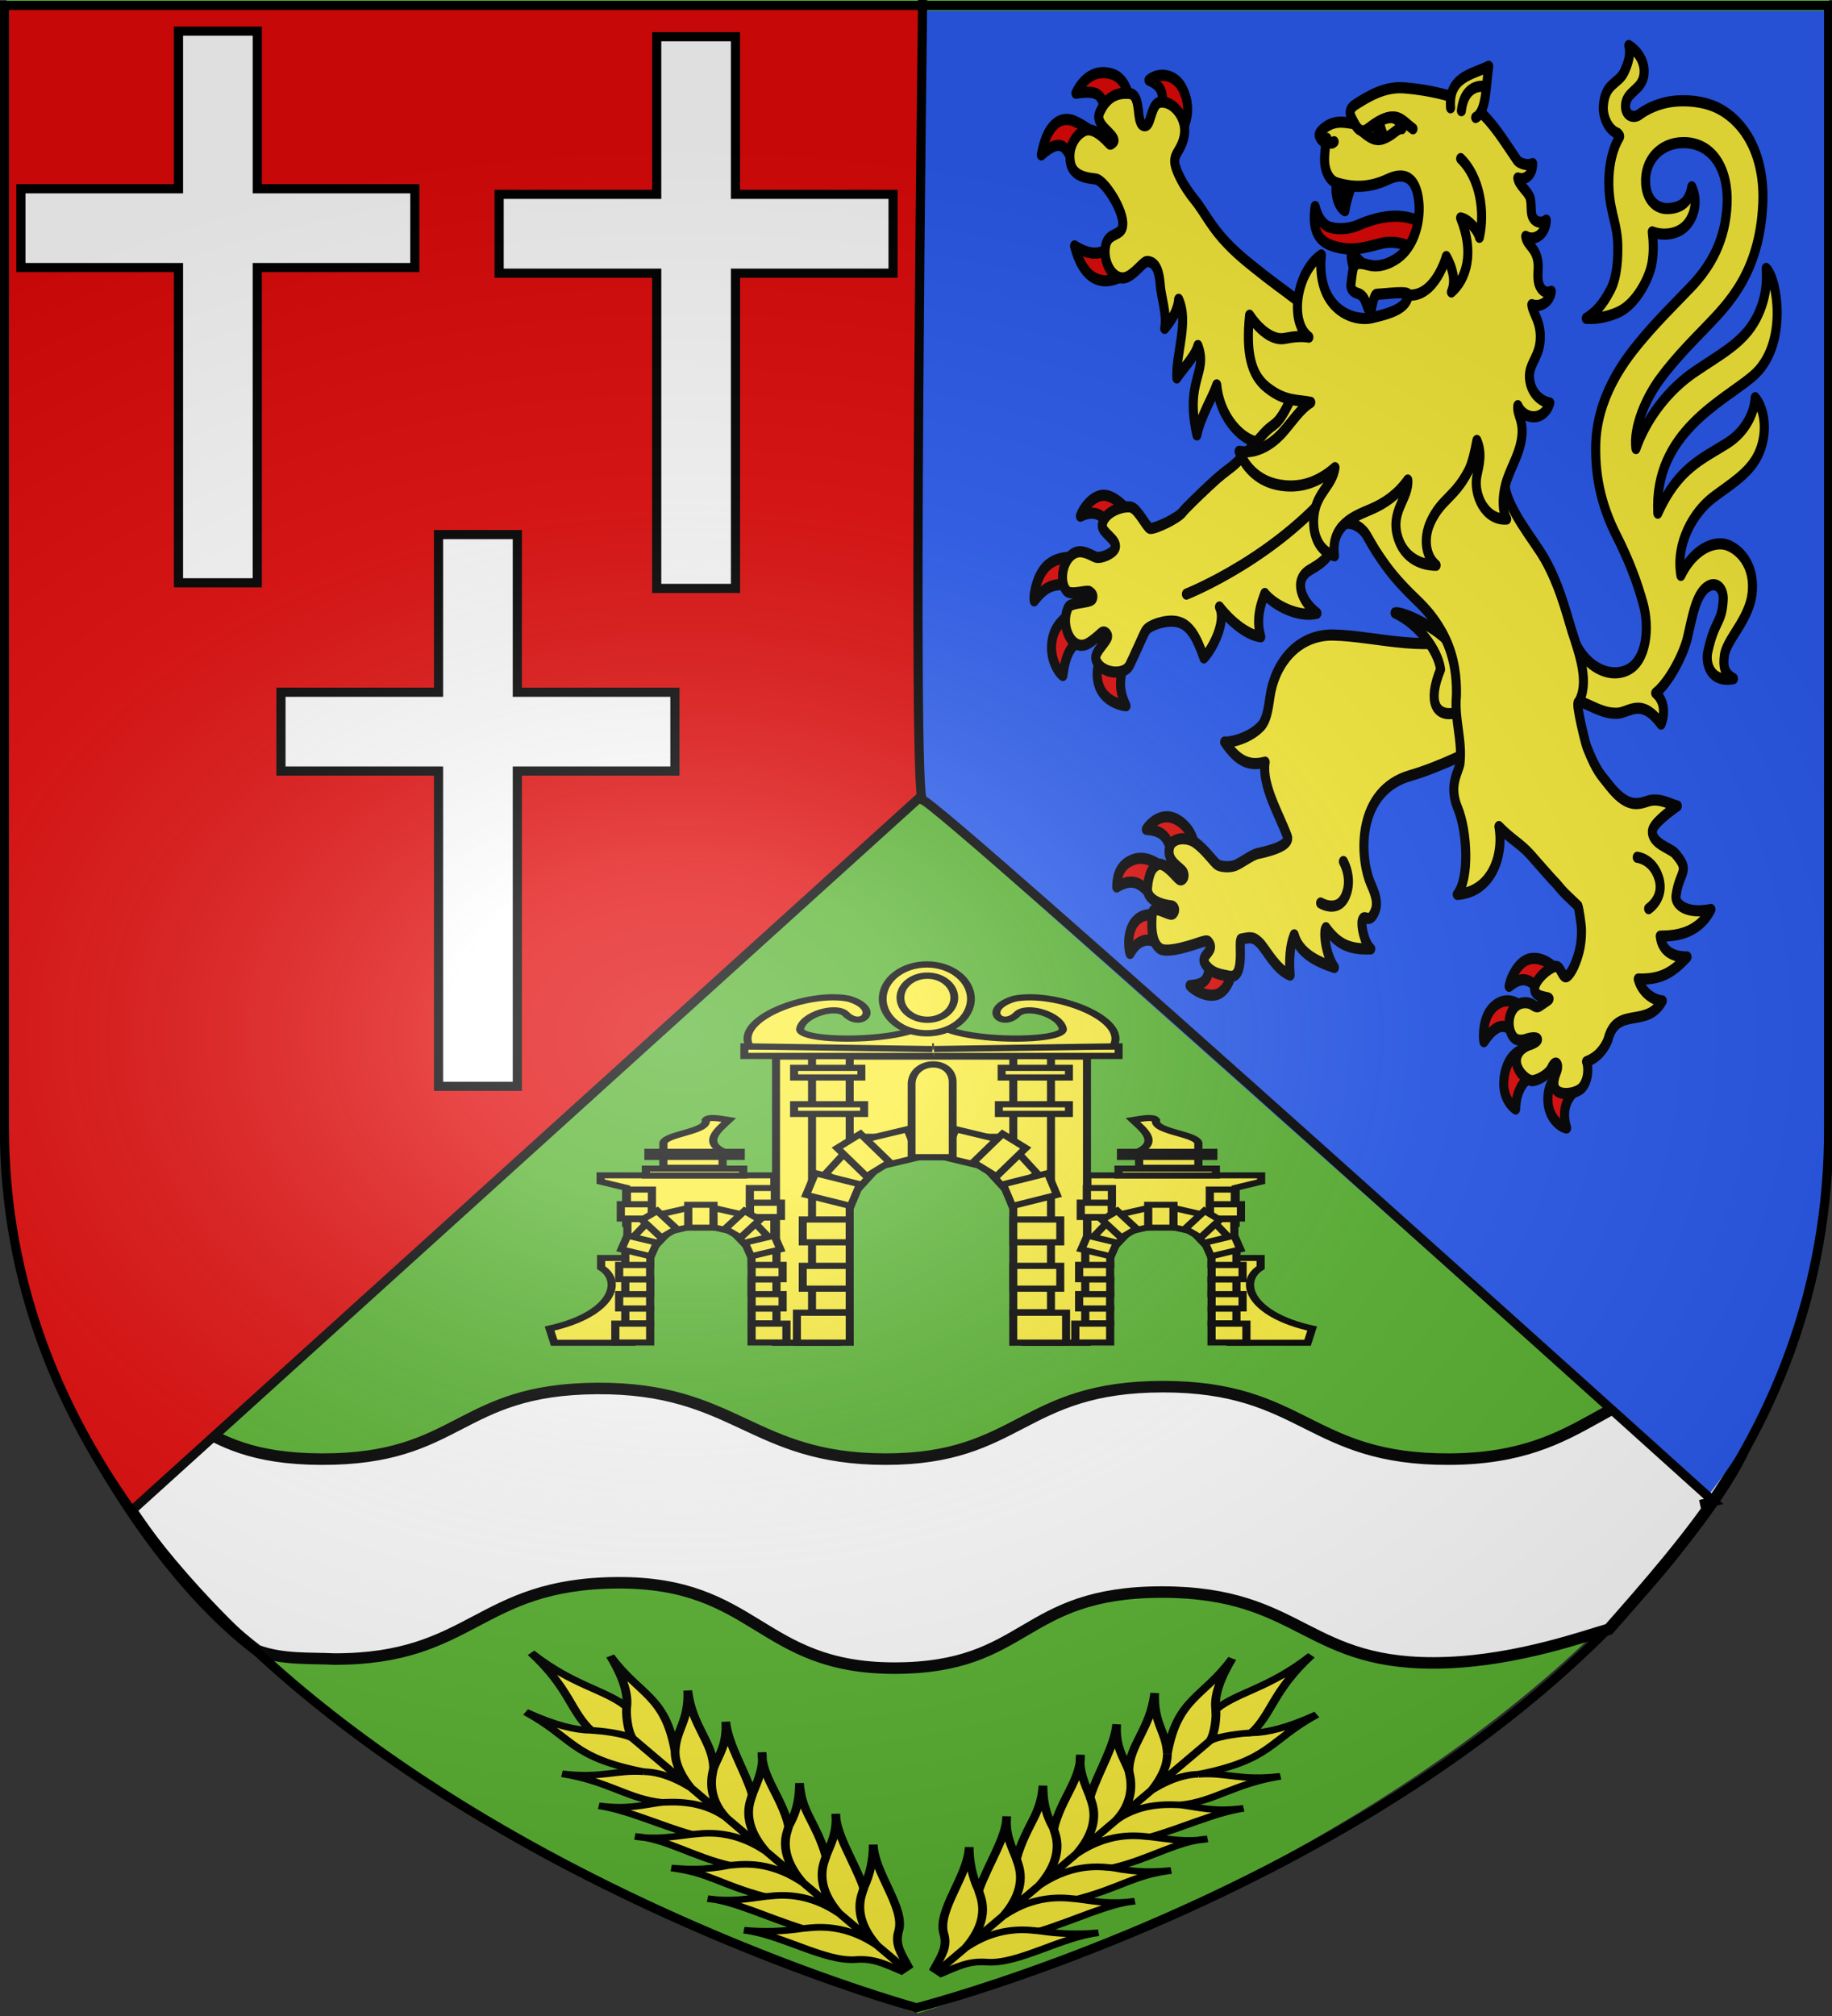
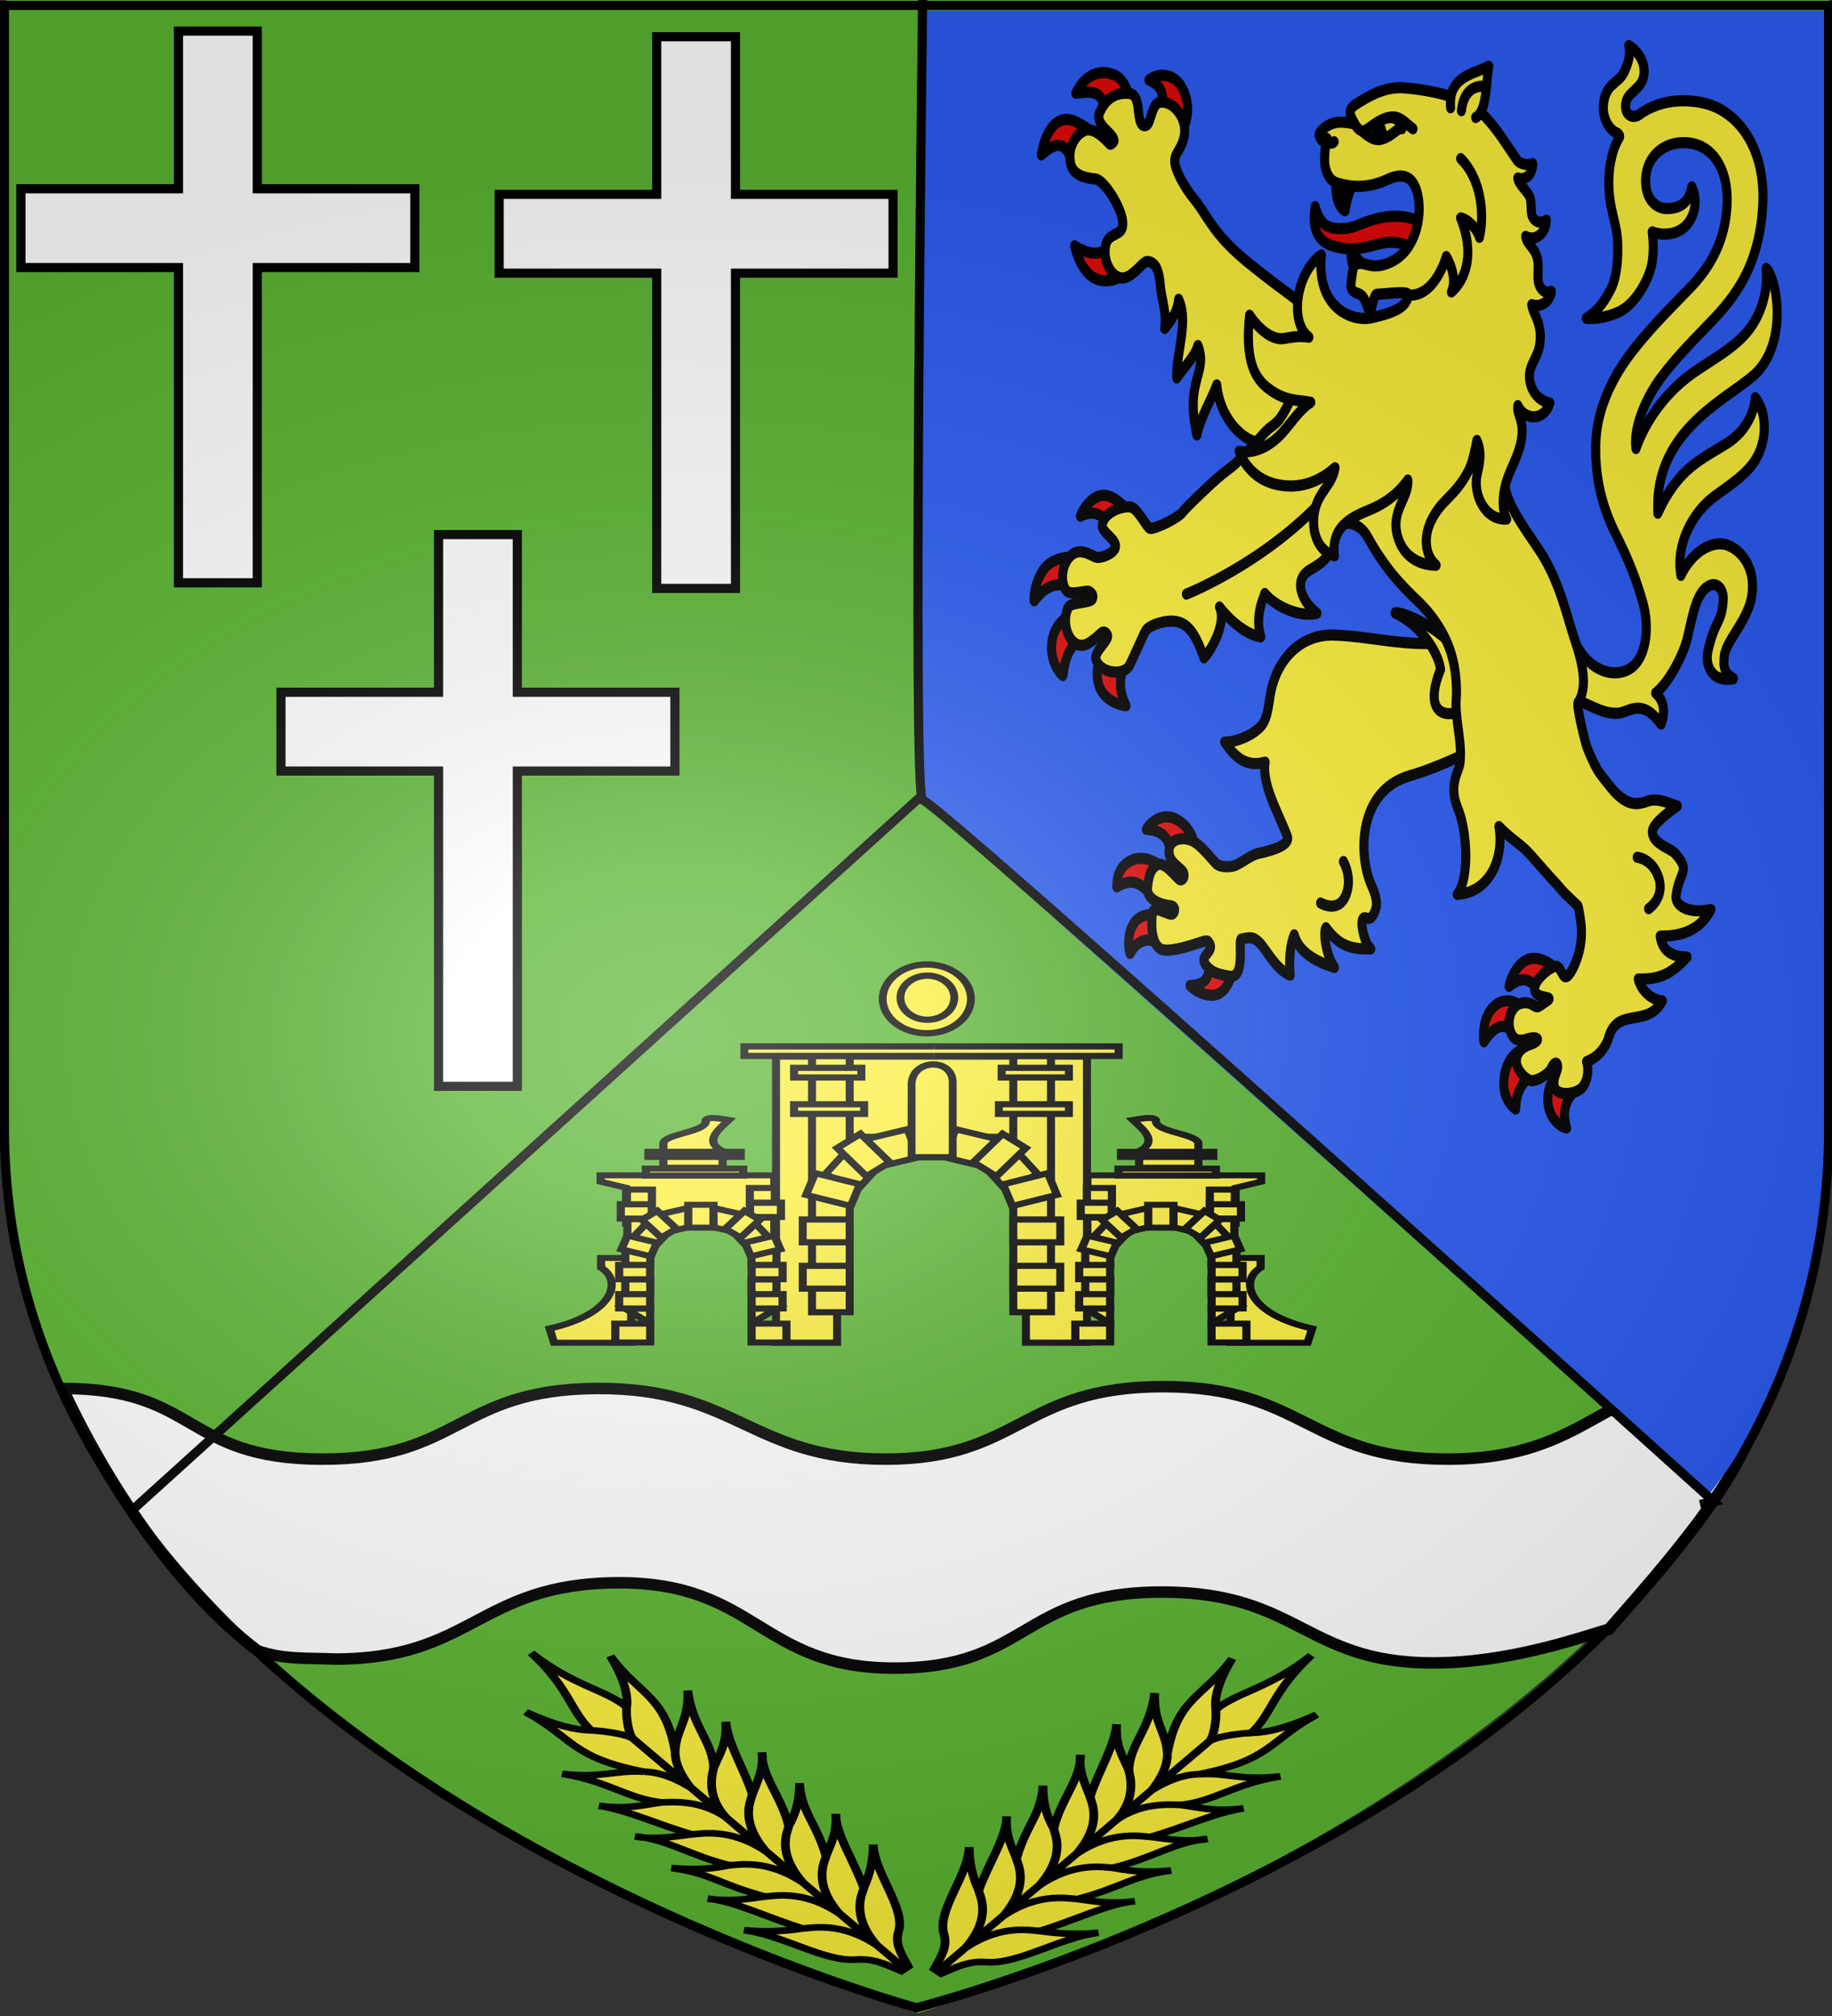
<svg xmlns="http://www.w3.org/2000/svg" xmlns:xlink="http://www.w3.org/1999/xlink" width="600" height="660" viewBox="-300 -300 600 660" id="svg4761" version="1.1">
  <rect x="-300" y="-300" width="600" height="660" fill="#333333" stroke="none" />
  <defs id="defs4763">
    <g id="s-5">
      <g id="c-11">
        <path transform="rotate(18 3.157 -.5)" d="M0 0v1h.5L0 0z" id="t-6" />
        <use height="540" width="810" y="0" x="0" id="use2144-19" transform="scale(-1 1)" xlink:href="#t-6" />
      </g>
      <g id="a-3">
        <use height="540" width="810" y="0" x="0" id="use2147-4" transform="rotate(72)" xlink:href="#c-11" />
        <use height="540" width="810" y="0" x="0" id="use2149-7" transform="rotate(144)" xlink:href="#c-11" />
      </g>
      <use height="540" width="810" y="0" x="0" id="use2151-9" transform="scale(-1 1)" xlink:href="#a-3" />
    </g>
    <g id="s">
      <g id="c">
-         <path transform="rotate(18 3.157 -.5)" d="M0 0v1h.5L0 0z" id="t" />
        <use height="540" width="810" y="0" x="0" id="use2144" transform="scale(-1 1)" xlink:href="#t" />
      </g>
      <g id="a">
        <use height="540" width="810" y="0" x="0" id="use2147" transform="rotate(72)" xlink:href="#c" />
        <use height="540" width="810" y="0" x="0" id="use2149" transform="rotate(144)" xlink:href="#c" />
      </g>
      <use height="540" width="810" y="0" x="0" id="use2151" transform="scale(-1 1)" xlink:href="#a" />
    </g>
    <g id="s-1">
      <g id="c-1">
        <path transform="rotate(18 3.157 -.5)" d="M0 0v1h.5L0 0z" id="t-8" />
        <use height="540" width="810" y="0" x="0" id="use2144-5" transform="scale(-1 1)" xlink:href="#t-8" />
      </g>
      <g id="a-2">
        <use height="540" width="810" y="0" x="0" id="use2147-0" transform="rotate(72)" xlink:href="#c-1" />
        <use height="540" width="810" y="0" x="0" id="use2149-1" transform="rotate(144)" xlink:href="#c-1" />
      </g>
      <use height="540" width="810" y="0" x="0" id="use2151-1" transform="scale(-1 1)" xlink:href="#a-2" />
    </g>
    <g id="s-4">
      <g id="c-7">
        <path id="t-4" d="M0 0v1h.5L0 0z" transform="rotate(18 3.157 -.5)" />
        <use xlink:href="#t-4" transform="scale(-1 1)" id="use2144-1" x="0" y="0" width="810" height="540" />
      </g>
      <g id="a-8">
        <use xlink:href="#c-7" transform="rotate(72)" id="use2147-08" x="0" y="0" width="810" height="540" />
        <use xlink:href="#c-7" transform="rotate(144)" id="use2149-8" x="0" y="0" width="810" height="540" />
      </g>
      <use xlink:href="#a-8" transform="scale(-1 1)" id="use2151-17" x="0" y="0" width="810" height="540" />
    </g>
    <g id="s-0">
      <g id="c-8">
        <path id="t-40" d="M0 0v1h.5L0 0z" transform="rotate(18 3.157 -.5)" />
        <use xlink:href="#t-40" transform="scale(-1 1)" id="use2144-4" x="0" y="0" width="810" height="540" />
      </g>
      <g id="a-6">
        <use xlink:href="#c-8" transform="rotate(72)" id="use2147-46" x="0" y="0" width="810" height="540" />
        <use xlink:href="#c-8" transform="rotate(144)" id="use2149-4" x="0" y="0" width="810" height="540" />
      </g>
      <use xlink:href="#a-6" transform="scale(-1 1)" id="use2151-3" x="0" y="0" width="810" height="540" />
    </g>
    <g id="s-5-4">
      <g id="c-11-0">
        <path id="t-6-6" d="M0 0v1h.5L0 0z" transform="rotate(18 3.157 -.5)" />
        <use xlink:href="#t-6-6" transform="scale(-1 1)" id="use2144-19-5" x="0" y="0" width="810" height="540" />
      </g>
      <g id="a-3-3">
        <use xlink:href="#c-11-0" transform="rotate(72)" id="use2147-4-8" x="0" y="0" width="810" height="540" />
        <use xlink:href="#c-11-0" transform="rotate(144)" id="use2149-7-5" x="0" y="0" width="810" height="540" />
      </g>
      <use xlink:href="#a-3-3" transform="scale(-1 1)" id="use2151-9-1" x="0" y="0" width="810" height="540" />
    </g>
    <g id="s-4-6">
      <g id="c-7-7">
        <path transform="rotate(18 3.157 -.5)" d="M0 0v1h.5L0 0z" id="t-4-1" />
        <use height="540" width="810" y="0" x="0" id="use2144-1-8" transform="scale(-1 1)" xlink:href="#t-4-1" />
      </g>
      <g id="a-8-4">
        <use height="540" width="810" y="0" x="0" id="use2147-08-9" transform="rotate(72)" xlink:href="#c-7-7" />
        <use height="540" width="810" y="0" x="0" id="use2149-8-7" transform="rotate(144)" xlink:href="#c-7-7" />
      </g>
      <use height="540" width="810" y="0" x="0" id="use2151-17-3" transform="scale(-1 1)" xlink:href="#a-8-4" />
    </g>
    <g id="s-1-3">
      <g id="c-1-0">
        <path id="t-8-4" d="M0 0v1h.5L0 0z" transform="rotate(18 3.157 -.5)" />
        <use xlink:href="#t-8-4" transform="scale(-1 1)" id="use2144-5-8" x="0" y="0" width="810" height="540" />
      </g>
      <g id="a-2-5">
        <use xlink:href="#c-1-0" transform="rotate(72)" id="use2147-0-5" x="0" y="0" width="810" height="540" />
        <use xlink:href="#c-1-0" transform="rotate(144)" id="use2149-1-5" x="0" y="0" width="810" height="540" />
      </g>
      <use xlink:href="#a-2-5" transform="scale(-1 1)" id="use2151-1-4" x="0" y="0" width="810" height="540" />
    </g>
    <radialGradient xlink:href="#linearGradient2893" id="radialGradient3163" gradientUnits="userSpaceOnUse" gradientTransform="matrix(1.354 0 0 .977 -376.668 -182.207)" cx="221.445" cy="226.331" fx="221.445" fy="226.331" r="300" />
    <linearGradient id="linearGradient2893">
      <stop style="stop-color:white;stop-opacity:.314" offset="0" id="stop2895" />
      <stop id="stop2897" offset=".19" style="stop-color:white;stop-opacity:.251" />
      <stop style="stop-color:#6b6b6b;stop-opacity:.125" offset=".6" id="stop2901" />
      <stop style="stop-color:black;stop-opacity:.125" offset="1" id="stop2899" />
    </linearGradient>
    <style type="text/css" id="style33">.Rand2,.Rand4,.Rand6{stroke:#202020;stroke-width:30}.Rand4,.Rand6{stroke-width:60}.Rand6{stroke-width:90}.Schwarz{fill:#000}.Blau{fill:#00f}.Gold{fill:#ffef00}.Silber{fill:#fff}</style>
  </defs>
  <g id="layer4" style="display:inline">
    <path d="M.6 359.087s-299.945-88.841-298.445-289.613v-369.922h596.89V69.474C302.087 270.677.6 359.087.6 359.087Z" style="display:inline;fill:#5ab532;stroke:none;stroke-width:3.006;stroke-linecap:butt;stroke-linejoin:miter;stroke-miterlimit:4;stroke-dasharray:none;stroke-opacity:1" id="path1411-0" />
    <path id="path1411-0-4" style="display:inline;fill:#fff;stroke:#000;stroke-width:3.771;stroke-linecap:butt;stroke-linejoin:miter;stroke-miterlimit:4;stroke-dasharray:none;stroke-opacity:1" d="M266.96 150.996c-42.012-.046-45.397 26.475-92.252 26.696-46.115.218-47.474-23.736-93.82-23.725-46.344.01-46.829 23.746-90.862 23.725-44.033-.021-49.002-23.426-94.603-23.132-45.6.295-44.672 23.28-90.125 23.132-45.467-.148-40.175-23.16-84.775-23.132 13.493 29.208 36.664 65.232 63.784 85.816 8.37 3.07 17.358 2.366 25.07 2.764 45.5.147 47.121-24.668 92.769-24.963 45.647-.294 46.646 27.915 90.724 27.936 44.077.02 41.272-24.886 87.664-24.897 46.393-.01 47.028 24.807 93.17 23.114 23.939-.88 45.818-8.901 53.19-10.933 22.702-25.716 65.62-74.458 40.067-82.4z" />
-     <path d="M-256.433 192.99c-27.899-36.527-41.009-72.421-40.634-122.564V-299.13H1.272v260.506z" style="display:inline;fill:#e20909;stroke:none;stroke-width:3;stroke-linecap:butt;stroke-linejoin:miter;stroke-miterlimit:4;stroke-dasharray:none;stroke-opacity:1" id="path1411-0-9" />
    <path d="M258.787 190.523c27.899-36.144 41.009-71.664 40.634-121.284v-365.697H1.083v257.787z" style="display:inline;fill:#2b5df2;stroke:none;stroke-width:2.988;stroke-linecap:butt;stroke-linejoin:miter;stroke-miterlimit:4;stroke-dasharray:none;stroke-opacity:1" id="path1411-0-9-0" />
    <path style="fill:none;stroke:#000;stroke-width:3;stroke-linecap:butt;stroke-linejoin:miter;stroke-miterlimit:4;stroke-dasharray:none;stroke-opacity:1" d="M2.168-300s-3.424 262.792 0 261.936c3.424-.856 259.08 229.62 259.08 229.62l-4.461.967" id="path2657" />
    <path style="fill:none;stroke:#000;stroke-width:3;stroke-linecap:butt;stroke-linejoin:miter;stroke-miterlimit:4;stroke-dasharray:none;stroke-opacity:1" d="M-258.056 195.624 2.168-39.776" id="path2711" />
  </g>
  <g id="layer3" style="display:inline">
    <g fill="#fff" stroke="#000" stroke-linecap="round" stroke-linejoin="round" stroke-width="3.183" transform="matrix(.502 0 0 .619 37.897 -297.58)" id="g2970" style="fill:#000;stroke:#000;stroke-width:5.907;stroke-miterlimit:4;stroke-dasharray:none;stroke-opacity:1">
      <g fill="#fff" fill-rule="evenodd" id="g2950" style="fill:#000;stroke:#000;stroke-width:5.907;stroke-miterlimit:4;stroke-dasharray:none;stroke-opacity:1">
        <path d="M46.888 258.055c-7.078.065-13.599 6.952-15.11 11.055 7.646-3.036 12.88-1.623 17.317 3.024l11.34-7.975s-6.04-5.277-12.124-6.036c-.475-.06-.951-.072-1.423-.068zM25.6 290.817c-3.85.02-9.909.666-14.835 3.937C3.044 299.88.887 311.525 1.64 313.86c7.605-7.9 13.356-10.241 27.452-7.281l.325-15.57s-1.506-.205-3.817-.193zm3.564 28.428s-12.373 3.953-15.372 13.77c-3.198 10.47 3.476 18.717 6.552 20.34 1.365-7.325 2.979-17.823 17.36-20.715zm18.091 19.982c-2.203 4.269-6.229 10.671-3.762 18.335 3.005 9.334 14.73 11.559 18.037 11.786-5.71-9.74-3.892-16.534.713-25.957zm280.884 163.746a15.562 15.562 0 0 0-3.18.244c-7.882 1.455-12.93 10.757-13.48 14.529 7.62-4.893 12.736-5.262 20.875 3.145 2.597-3.054 6.468-7.252 10.36-11.498-1.026-1.284-7.242-6.266-14.575-6.42zm-17.048 22.471c-2.325-.113-4.979.34-7.655 1.784-9.978 5.386-8.907 18.203-8.398 19.806 8.852-10.468 14.745-10.386 22.302-2.066l1.514-16.512c-.882-1.093-3.886-2.823-7.763-3.012zm10.44 25.491s-10.01 1.214-12.929 13.182c-2.914 11.955 5.023 17.39 7.116 18.51.317-9.19 4.884-16.844 15.833-19.264zm22.358 13.806c-2.403 1.735-7.358 4.31-7.133 13.262.242 9.628 8.592 14.262 12.232 14.653-3.36-9.012-.091-15.69 5.806-19.773zM88.099 428.099c-7.418.029-12.699 5.551-13.315 6.63 13.628.892 14.275 6.256 17.936 15.8 5.196-3.776 9.782-7.012 12.786-8.749.263-2.202-3.022-8.701-10.74-12.187-2.36-1.066-4.59-1.503-6.667-1.494zm-16.613 21.964c-1.514-.029-3.057.118-4.612.532-11.38 3.032-11.214 11.699-11.377 14.582 12.6-6.127 17.23 0 24.528 6.054l6.129-15.846c-2.25-1.57-8.106-5.197-14.668-5.322zm15.725 31.597s-9.972-4.101-17.26.054c-7.858 4.48-7.252 15.023-5.761 18.644 6.678-9.775 15.414-7.895 21.938-3.301zm27.964 20.279c2.052 12.811-3.03 14.862-11.883 15.41 3.004 2.757 13.064 7.347 19.726 3.83 7.318-3.865 9.182-15.335 8.455-15.626zM46.778 34.514c-10.48-.063-16.358 7.964-17.924 10.888 18.685-2.355 16.931 3.076 20.08 14.234l16.321-6.36c-1.317-5.857-3.645-15.368-12.185-17.827-2.26-.65-4.351-.923-6.292-.935Zm39.25 1.435c-3.52-.157-6.993.766-9.52 2.515 7.23 2.786 11.176 5.986 7.227 17.961l13.59 9.538c3.551-4.084 7.41-13.527.718-23.527-2.864-4.28-7.49-6.284-12.015-6.487zM23.584 59.294c-6.25-.345-13.847 3.492-17.31 18.708 16.592-11.887 16.36-.032 24.316 8.09l11.473-18.466s-6.14-4.59-14.418-7.518a14.707 14.707 0 0 0-4.06-.814zm32.307 61.502c-7.094 10.859-16.207 11.336-27.922 5.358 7.015 22.305 24.173 22.505 40.026 10.523z" id="path2938" style="fill:#e20909;stroke:#000;stroke-width:5.907;stroke-miterlimit:4;stroke-dasharray:none;stroke-opacity:1" />
        <path d="M382.331 373.3c7.442-.313 15.484-8.55 28.26 5.766 2.658-5.36 2.391-12.272-3.506-16.42 8.678-5.633 17.994-20.177 20.61-28.905 3.41-11.373 5.568-24.666 14.59-27.956 4.787-1.746 9.269 1.694 8.857 7.579-.895 12.774-5.323 10.026-10.015 27.27-1.762 6.475 1.716 16.632 16.694 14.39-6.34-2.925-6.675-6.79-5.99-11.897 1.187-8.867 16.617-19.251 18.23-33.818 1.899-17.133-12.1-24.843-19.046-25.505-9.301-.887-20.634 4.969-27.483 16.59-3.62-16.923 8.22-33.383 21.055-41.255 10.756-6.596 22.971-12.37 28.957-21.871 6.748-10.714 5.39-24.195-1.533-30.836-.353 6.408-4.84 17.17-18.278 24.061-16.312 8.365-32.082 13.165-45.254 37.003-2.764-42.649 42.968-59.271 61.969-72.475 23.582-16.388 15.88-52.096 8.722-56.971.414 5.98.662 15.342-6.463 26.414-8.242 12.808-22.652 18.614-40.04 28.182-17.292 9.515-31.648 24.716-38.456 40.667-1.877-10.766 6.095-26.36 16.136-37.28 10.4-11.312 22.825-21.228 29.89-27.218 14.075-11.931 34.578-28.447 36.706-64.66 1.501-25.47-11.172-43.305-28.939-50.749-10.42-4.366-25.695-5.02-36.214-2.66-5.277 1.183-10.538 3.003-15.478 5.973-3.479 2.09-9.48.804-8.876-5.267.711-7.154 10.925-7.681 12.013-16.065.898-6.916-4.36-12.476-9.922-15.227 1.392 4.237-.118 9.152-3.037 14.055-3.804 6.39-12.42 5.71-13.542 17.8-.556 6.048 3.478 12.866 9.2 14.558.679.415 1.817 1.33 1.333 1.993-6.316 8.668-7.458 20.135-6.818 28.087 1.068 13.28 5.66 17.962 5.72 30.26.019 3.833.013 14.887-4.598 22.174-5.685 8.982-10.55 12.54-15.968 15.37 7.643.48 15.814-1.293 21.532-3.512 10.571-4.102 19.542-17.162 21.326-25.82 1.187-5.765.92-11.154.162-16.404 5.175 1.75 14.186 2 20.49-2.176 6.472-4.288 10.056-13.553 5.296-21.632-1.644 8.188-7.116 11.158-15.33 11.484-7.818.31-14.066-4.572-14.748-13.062-1.006-12.513 9.632-21.63 24.255-21.804 19.372-.23 29.896 13.996 28.868 32.61-1.03 18.657-10.27 32.39-23.334 43.496-11.224 9.54-23.034 18.809-34.715 30.403-9.11 9.043-27.055 28.213-27.657 53.63-.446 18.835 5.032 34.066 13.603 47.789 8.572 13.722 13.649 25.155 17.305 35.796 4.395 12.79 2.336 30.244-10.051 35.14-12.83 5.07-30.249-2.613-36.431-19.352-2.2 12.232-5.199 37.534 7.187 36.586 7.5 2.583 14.255 6.03 22.756 5.672z" id="path2940" style="fill:#fcef3c;stroke:#000;stroke-width:5.907;stroke-miterlimit:4;stroke-dasharray:none;stroke-opacity:1" />
        <path d="M196.103 331.946c-23.283-.01-37.716 15.536-40.7 32.882-1.28 7.444-2.49 12.539-5.97 15.47-8.537 7.187-22.259 8.708-23.537 8.229 8.199 9.77 15.452 13.04 26.388 10.668-2.278 12.027 8.787 26.947 14.502 39.262 1.93 4.158-7.766 7.089-19.418 9.089-3.792.65-11.23 5.321-14.874 6.337-3.774 1.052-9.474.685-11.663-.668-2.262-1.398-10.425-10.6-16.626-12.637-5.77-1.896-12.994-.81-14.336 3.891-2.138 7.5 7.833 10.5 9.162 13.151 1.286 2.564-.925 4.616-2.794 3.54-2.218-1.276-9.369-9.22-13.788-7.817-3.33 1.057-6.071 4.044-6.91 12.317-.71 7.013 10.763 9.154 15.102 9.486 3.532.27 3.072 3.767.944 4.431-2.29.715-12.296-5.279-12.865-.527-.569 4.751-1.313 15.107 4.964 18.742 4.936 2.858 23.49-2.569 25.616-3.104 2.53-.638 5.001-1.381 5.824-.62 5.597 5.175-5.853 7.023-1.976 11.828 4.12 5.107 10.075 5.577 15.566 6.481 11.284 1.86 5.56-19.523 8.055-19.654 5.384-.748 7.493-1.571 11.833 1.932 4.34 3.504 10.861 14.336 20 17.16-.797-8.282-.141-15.731 2.657-21.297 3.175 9.505 14.617 14.216 26.237 17.245-5.816-6.797-7.405-19.13-5.544-21.012 7.639 8.509 14.82 11.606 29.25 11.193-4.296-3.19-6.492-12.498-5.543-15.116 1.455-4.017 4.603 2.978 8.472-5.183 2.439-5.144-1.496-11.345-3.127-14.55-7.478-14.703-8.609-48.746 25.932-56.785 18.786-4.372 47.174-15.288 49.631-18.378 19.585-24.63 1.505-45.442-8.6-57.384-25.563 12.2-62.48 1.808-91.864 1.398z" id="path2942" style="fill:#fcef3c;stroke:#000;stroke-width:5.907;stroke-miterlimit:4;stroke-dasharray:none;stroke-opacity:1" />
        <path d="M83.904 147.11c.545 6.226 4.57 15.216 2.84 22.667 4.486-4.241 8.605-9.602 9.114-15.384 6.781 11.934-1.857 28.584-1.2 41.575 3.468-4.504 11.874-11.138 13.765-17.133 6.82 14.756-8.732 18.096-.653 47.27 2.81-10.534 9.948-19.245 12.95-26.467 2.303 20.05 21.567 33.29 32.422 29.968 24.89 32.457 54.863 19.82 53.416-15.485 0 0-23.528-52.048-29.613-56.539-6.607-4.876-15.012-9.279-24.598-15.397-10.819-6.906-19.698-12.45-28.088-20.212-8.39-7.761-12.429-14.725-17.924-20.174-7.736-7.673-12.874-16.193-13.038-20.15-.202-4.84 4.487-6.138 6.226-13.826 2.069-9.147-7.332-18.958-16.076-17.598-4.985.775-5.52 10.05-8.21 11.917-.635.44-1.395.593-2.37.308-5.112-1.495-.905-16.353-9.165-16.94-8.26-.588-14.843 1.925-19.307 10.025-3.589 6.512 8.85 10.954 9.318 14.78.105.857-1.698 2.1-2.571 2.079-.576-.014-9.467-9.6-16.424-7.281-5.42 1.807-11.3 8.162-9.446 16.976 1.603 7.621 11.693 8.165 16.537 8.683 5.745.614 18.588 17.01 17.551 24.397-.317 5.955-9.166 3.612-11.027 10.44-2.387 8.755 4.462 18.567 12.167 17.401 5.766-.872 11.957-8.378 14.579-8.623 6.355-.036 8.22 5.81 8.825 12.723z" id="path2944" style="fill:#fcef3c;stroke:#000;stroke-width:5.907;stroke-miterlimit:4;stroke-dasharray:none;stroke-opacity:1" />
        <path d="M237.044 320.237c15.17 5.7 28.04 19.75 29.703 29.85-8.741 17.425-2.974 25.216 9.52 23.13 10.195-1.695 10.212-9.836 7.526-19.229-2.396-8.38-6.042-14.04-13.804-20.033-10.136-7.826-28.588-14.485-32.945-13.718z" id="path2946" style="fill:#fcef3c;stroke:#000;stroke-width:5.907;stroke-miterlimit:4;stroke-dasharray:none;stroke-opacity:1" />
        <path d="M375.922 546.089c5.58-18.318 25.271-5.711 35.488-20.634-6.208-.403-13.619-4.9-15.697-11.57 16.194.485 23.507-4.59 31.83-11.659-6.52.039-16.144-1.588-17.51-11.004 7.798-.154 24.129-.222 33.104-14.12-15.834 2.643-23.538-2.616-22.809-7.163 2.157-13.442 10.013-12.719-.644-22.555-2.995-2.763-15.713-5.23-14.677-12.073.55-3.63 11.063-10.13 16.184-12.959-3.28-.36-11.593-4.683-19.184-2.562-7.59 2.12-14.357 3.064-25.693-8.743-5.212-5.452-7.78-6.892-14.027-19.677-1.256-2.57-7.769-24.285-5.592-23.888 7.418-10.166.504-25.852-4.219-37.517-4.6-12.443-8.67-25.015-17.657-38.043-6.903-10.007-25.298-27.111-26.286-40.506-1.291-17.362-1.62-35.897-.546-44.927 2.94-24.745 3.977-29.446-19.459-37.412-13.854-4.71-61.978-17.066-84.759 8.136-11.64 12.877-24.168 12.014-34.292 29.21-10.124 17.196-10.353 11.724-19.122 19.929-8.768 8.205-16.707 14.572-19.218 16.2-5.023 3.255-6.792 3.905-15.243 10.326-8.451 6.42-15.999 12.42-17.408 13.996-2.817 3.15-17.899 9.072-21.26 8.688-2.074-.237-7.977-10.423-12.405-11.247-5.55-1.033-18.62 2.881-18.775 9.934-.082 3.778 10.074 7.365 8.468 11.601-1.094 2.883-9.095 5.737-12.644 4.92-2.028-.466-7.881-3.868-12.687-2.578-8.98 2.412-11.717 15.377-6.396 20.43 2.705 2.568 13.235-.584 14.817.336 1.792 1.043 2.94 1.863 1.979 3.89-1.043 2.199-14.078 1.612-15.722 4.475-5.598 9.751 2.37 23.655 12.56 19.224 3.424-1.489 6.698-3.987 8.99-5.653 2.033-1.478 3.927.377 4.132 1.493.468 2.539-8.933 8.477-7.676 12.329 2.42 7.408 18.165 9.34 21.994 3.156 2.972-4.8 9.018-16.182 10.155-17.728.568-.772 1.451-2.503 8.496-4.388 17.577-4.23 23.447 3.423 29.831 18.287 5.722-4.834 14.75-19.112 10.134-26.93 6.532 6.91 17.523 14.78 26.97 15.77-3.804-10.48 1.098-19.305 2.608-22.895 6.037 6.26 22.337 12.927 34.007 10.435-10.038-6.285-15.766-17.636-4.527-22.934 11.24-5.298 14.103-8.351 16.684-18.306 2.58-9.954 15.505-6.837 20.41.193 4.904 7.03 6.87 9.629 12.56 16.033 6.123 6.89 14.358 13.669 19.744 17.836 6.085 4.709 11.748 9.867 16.861 17.312 6.55 9.537 9.636 20.33 9.294 33.453-1.494 12.645 4.15 23.826 2.258 36.145-1.135 4.678-7.466 11.45-1.348 23.441 6.118 11.992 7.835 36.76-.37 45.53 21.615-1.08 30.63-19.66 27.177-35.895 8.249 7.008 13.866 8.875 20.558 14.897 2.536 2.281 14.023 13.07 16.895 15.327 5.855 5.72 5.063 4.72 14.1 11.784.647 1.278 2.292 10.003 2.285 12.252-.002.65.356 5.85-1.49 11.82-1.632 5.28-4.657 11.193-7.759 13.108-3.193 1.97-4.086-5.846-7.76-5.216-4.862.833-14.758 8.121-13.438 12.81 1.284 4.562 12.62 2.841 8.445 5.151l-5.338 2.953c-3.282 1.816-4.358-2.616-11.303-1.545-8.534 1.315-10.823 11.85-6.16 17.555 3.067 3.754 9.627 1.383 9.627 1.383 7.288-1.682 9.789.936.595 3.321 0 0-8.872 2.485-7.764 9.52.755 4.799 7.398 9.867 11.014 9.256 4.8-.812 10.175-3.852 11.738-6.584 2.934-5.125 5.36-2.045 3.296 2.034-1.173 2.318-3.193 7.268.107 9.776 4.023 3.057 13.677 1.311 16.689-1.602 4.61-4.462 3.946-11.596 2.818-13.636 7.645-2.36 11.705-7.119 13.962-11.506z" id="path2948" style="fill:#fcef3c;stroke:#000;stroke-width:5.907;stroke-miterlimit:4;stroke-dasharray:none;stroke-opacity:1" />
      </g>
      <path d="M100.929 310.308s61.88-19.787 101.216-61.479M395.04 449.498s10.044.704 14.03 10.895c4.158 10.625-6.588 16.285-6.588 16.285m-199.133-24.933s6.276 8.75 1.512 17.968c-4.968 9.612-16.378 3.97-16.378 3.97" fill="none" id="path2952" style="fill:#fcef3c;stroke:#000;stroke-width:5.907;stroke-miterlimit:4;stroke-dasharray:none;stroke-opacity:1" />
      <g fill-rule="evenodd" id="g2962" style="fill:#000;stroke:#000;stroke-width:5.907;stroke-miterlimit:4;stroke-dasharray:none;stroke-opacity:1">
        <path d="M273.66 136.906c-8.25-2.07-16.208-4.053-22.756-8.231-6.099-3.892-15.296-5.364-22.744-3.856-11.98 2.426-19.722 4.497-31.895 1.303-10.251-2.69-13.308-9.414-11.365-20.786 2.137 6.624 5.754 9.822 9.21 10.82 4.448 1.282 12.387 1.294 18.594-.91 32.133-11.41 53.155-1.798 60.955 21.66z" fill="#fff" id="path2954" style="fill:#e20909;stroke:#000;stroke-width:5.907;stroke-miterlimit:4;stroke-dasharray:none;stroke-opacity:1" />
        <path d="M199.118 91.339c-1.319 3.182-1.1 13.083 5.221 16.23 1.002-5.622 3.734-12.134 5.763-15.455zm9.597 36.752c-.803 3.456.182 7.853 1.768 10.547l7.609-1.748c-3.878-2.126-7.325-5.275-9.377-8.8z" fill="#fff" id="path2956" style="fill:#000;stroke:#000;stroke-width:5.907;stroke-miterlimit:4;stroke-dasharray:none;stroke-opacity:1" />
        <path d="M309.888 270.586c-3.195-4.782-2.704-11.997-.842-17.947 2.54-8.112 8.446-14.733 10.357-23.736 2.226-10.532-3.086-13.076-2.255-18.269 4.392 7.821 17.058 8.42 20.869-1.415-5.635-.797-10.727-4.54-12.543-9.818-3.27-9.503 4.798-12.79 6.102-21.995 1.54-10.86-4.896-15.591-5.307-20.189 5.4 1.648 11.955-1.382 12.738-7.06-2.867 1.064-5.806.325-7.614-2.833-2.168-3.787-.432-8.772-1.16-12.888-1.354-7.644-7.195-8.582-7.944-13.342 5.693 2.88 13.276-1.263 13.414-8.57-2.11 1.37-4.846 1.552-7.12.136-4.087-2.547-1.907-7.433-3.432-11.91-1.104-3.241-7.634-6.98-7.999-10.522 4.92 1.34 9.611-1.548 9.698-7.598-2.565 1.141-8.37.313-10.29-1.958-8.983-10.629-15.304-19.424-25.893-26.903-8.586-6.062-30.78-10.193-47.98-11.225-12.675-.762-23.441 4.718-31.218 8.704-6.778 3.474-2.548 6.991-.786 10.31-5.794-.714-10.743-1.708-16.223.423-3.162 1.23-7.285 3.912-6.951 5.69.193 1.029 2.444 4.37 4.366 3.148-.125 3.987-.918 6.251-.8 10.388.157 5.44 3.269 10.422 7.697 11.55 11.742 2.994 22.517 2.379 33.333-1.75 14.645-5.591 19.257 2.699 20.426 11.64 1.177 9.016-1.788 20.185-9.898 27.172-4.21 3.627-11.934 7.207-19.445 6.872-4.216-.188-8.286-2.287-11.981-.666-1.884.826-2.373 7.027-2.94 10.422-.444 2.65 1.593 4.105 4.408 4.79 6.524 1.585 4.833 8.395 8.725 9.48.26-1.78 1.989-8.936 3.59-8.982 6.44-.186 21.242-2.018 20.785.417-1.154 6.122-8.153 9.123-24.064 12.002-12.343 2.233-36.22-4.954-32.747-33.23-16.14 8.809-21.259 35.322-8.136 43.482-4.722-.644-9.944-.287-15.663.65-8.497 1.393-17.55-5.503-23.03-12.237-2.527 20.13 1.093 31.523 11.26 38.128 12.08 7.85 20.477 6.465 28.672 7.942-6.893 3.505-11.85 9.94-18.16 15.72-7.089 6.495-17.348 11.689-28.612 10.186 4.712 9.714 13.796 15.68 24.862 17.576 14.93 2.56 27.363-1.49 37.73-8.936-1.775 9.569-11.658 12.92-13.611 24.486-1.745 10.335 2.894 19.643 13.274 22.128-2.802-16.579 13.842-21.139 23.673-24.564 9.304-3.242 17.413-7.829 24.146-15.507.958 9.798-12.12 16.559-6.214 30.972 3.97 9.693 13.87 14.01 24.677 14.1-6.886-4.72-8.445-14.35-3.59-22.882 6.974-12.252 15.569-12.828 24.677-27.061 2.416-3.776 4.131-10.055 5.513-16.062 3.702 6.857 1.437 13.038.06 18.482-2.587 10.226 5.497 23.98 19.396 23.059z" fill="#fff" id="path2958" style="fill:#fcef3c;stroke:#000;stroke-width:5.907;stroke-miterlimit:4;stroke-dasharray:none;stroke-opacity:1" />
        <path d="M273.277 53.096c-1.555-16.248 13.462-17.456 24.882-21.93-1.874 10.357-1.415 23.938-8.518 27.062" fill="#fff" id="path2960" style="fill:#fcef3c;stroke:#000;stroke-width:5.907;stroke-miterlimit:4;stroke-dasharray:none;stroke-opacity:1" />
      </g>
      <path d="M296.413 41.892s-13.887-2.797-16.072 12.74m-87.681 14.65s1.762 4.164 4.645 1.761m13.378-9.486c4.78 6.826 8.368 2.676 12.491.44 15.015-8.142 18.086-2.265 25.577 2.212m-2.976 87.943c17.465 1.106 24.708-20.371 24.708-20.371s7.902 10.325 3.334 18.744c9.804-6.89 15.188-20.654 5.99-39.2 5.7.871 11.352 6.84 12.287 10.266 3.708-13.373.462-31.658-12.236-41.622" fill="none" id="path2964" style="fill:#fcef3c;stroke:#000;stroke-width:5.907;stroke-miterlimit:4;stroke-dasharray:none;stroke-opacity:1" />
      <path d="M216.209 65.947c4.662 3.096 8.16 4.77 12.575 3.623 7.117-1.85 9.44-5.798 12.725-5.416-2.736-9-11.58-5.904-18.335-2.157-3.018 1.674-4.96 3.026-6.965 3.95z" fill="#fff" id="path2966" style="fill:#fcef3c;stroke:#000;stroke-width:5.907;stroke-miterlimit:4;stroke-dasharray:none;stroke-opacity:1" />
      <path d="M227.097 60.533c-.59.353.952 4.01 2.259 7.084-1.181-.061-4.63-1.756-4.931-5.303.828-2.288 2.672-1.78 2.672-1.78z" fill="#fff" fill-rule="evenodd" id="path2968" style="fill:#000;stroke:#000;stroke-width:5.907;stroke-miterlimit:4;stroke-dasharray:none;stroke-opacity:1" />
    </g>
    <path d="M-207.98-73.378h51.607v-51.606h25.804v51.606h51.609v25.803h-51.609V55.637h-25.804V-47.575h-51.608z" fill="#fff" stroke="#000" stroke-width="1.87" id="path3484" style="display:inline;stroke-width:3;stroke-miterlimit:4;stroke-dasharray:none" />
    <use x="0" y="0" xlink:href="#path3484" id="use3609" width="100%" height="100%" transform="translate(-85.174 -164.833)" />
    <use x="0" y="0" xlink:href="#path3484" transform="translate(71.452 -162.995)" id="use3613" width="100%" height="100%" />
    <g id="g4083" transform="matrix(.893 0 0 .676 399.887 350.44)" style="stroke-width:3.219;stroke-miterlimit:4;stroke-dasharray:none">
      <g id="g4075" transform="rotate(-41.167 -471.941 28.505)" style="stroke-width:3.219;stroke-miterlimit:4;stroke-dasharray:none">
        <path fill="#fcef3c" fill-rule="evenodd" stroke="#000" stroke-width="3" d="M-430.65 13.612c2.156-6.426 3.252-11.273 8.579-15.154 9.286-6.765 11.836-27.086 20.6-37.687-4.765 5.463-10.25 9.983-16.465 13.545 6.042-12.529 9.531-26.639 15.912-33.796-5.356 6.968-10.763 9.711-16.163 13.034 8.292-15.295 7.067-21.742 15.942-32.994-4.052 4.543-8.453 9.047-16.716 13.122 7.382-12.282 8.454-25.066 16.162-33.374-4.405 6.227-10.795 9.656-16.052 12.969 5.768-11.033 9.247-24.11 15.832-32.904-6.72 8.523-12.305 10.357-18.199 14.013 8.169-9.528 7.364-20.443 17.652-34.55-9.49 11.557-15.599 11.282-22.829 19.045 15.13-22.938 7.934-28.992 12.425-50.326-3.576 12.029-7.544 18.549-11.691 22.524-.542-11.893-8.008-20.523-9.157-42.784-.611 22.261-7.869 30.891-8.123 42.784-4.244-3.975-8.369-10.495-12.236-22.524 5.006 21.334-2.043 27.388 13.64 50.326-7.417-7.763-13.52-7.488-23.288-19.045 10.628 14.107 10.087 25.022 18.486 34.55-5.982-3.656-11.611-5.49-18.537-14.013 6.797 8.794 10.592 21.871 16.626 32.904-5.337-3.313-11.81-6.742-16.365-12.969 7.909 8.308 9.29 21.092 16.968 33.374-8.362-4.075-12.872-8.58-17.033-13.122 9.147 11.252 8.077 17.7 16.738 32.994-5.48-3.323-10.953-6.066-16.477-13.034 6.553 7.157 10.383 21.267 16.728 33.796-6.301-3.562-11.895-8.082-16.793-13.545 9.02 10.6 12.061 30.922 21.51 37.687 5.421 3.881 6.635 8.728 8.945 15.154z" id="path3813" style="stroke-width:3.219;stroke-miterlimit:4;stroke-dasharray:none" />
        <path fill="none" stroke="#000" stroke-width="3" d="M-432.54-1.557c2.278-17.837 12.69-22.464 14.604-24.127m-14.854 3.365c2.278-17.837 12.69-22.464 14.603-24.127m-14.812 4.256c2.278-17.837 12.124-22.464 14.038-24.128m-14.263 3.722c2.278-17.837 12.46-22.464 14.373-24.127m-14.588 2.338c1.143-13.237 10.308-19.566 12.221-21.23m-12.473 1.63c1.836-10.843 5.828-15.47 7.296-17.134m-7.63-14.89c.703-3.849 6.45-11.248 8.364-12.912M-432.54-1.557c-2.278-17.837-13.239-22.464-15.152-24.127m14.901 3.365c-2.278-17.837-13.238-22.464-15.152-24.127m14.943 4.256c-2.278-17.837-12.735-22.464-14.648-24.128m14.423 3.722c-2.278-17.837-13.112-22.464-15.026-24.127m14.81 2.338c-1.143-13.237-10.986-19.566-12.9-21.23m12.649 1.63c-1.837-10.843-5.932-15.47-7.846-17.134m7.512-14.89c-.703-3.849-7.003-11.248-8.916-12.912m10.602 163.603-1.686-150.691" id="path3815" style="stroke-width:3.219;stroke-miterlimit:4;stroke-dasharray:none" />
      </g>
      <use x="0" y="0" xlink:href="#g4075" id="use4077" width="100%" height="100%" transform="matrix(-1 0 0 1 -891.77 1.226)" style="stroke-width:3.219;stroke-miterlimit:4;stroke-dasharray:none" />
    </g>
    <g id="g24208" transform="matrix(.885 0 0 .709 503.52 159.304)" style="stroke-width:2.904;stroke-miterlimit:4;stroke-dasharray:none">
      <use x="0" y="0" xlink:href="#g21522" id="use22864" width="100%" height="100%" transform="matrix(-1 0 0 1 -1126.427 0)" style="stroke-width:2.904;stroke-miterlimit:4;stroke-dasharray:none" />
      <g id="g21522" transform="matrix(1.185 0 0 1.142 90.315 28.771)" style="stroke-width:2.496;stroke-miterlimit:4;stroke-dasharray:none">
        <path id="rect17704-6" style="display:inline;fill:#fcef3c;stroke:#000;stroke-width:2.496;stroke-miterlimit:4;stroke-dasharray:none" d="M-551.298-132.797h-29.69v-32.46h29.69" />
        <path style="fill:#fcef3c;stroke:#000;stroke-width:2.496;stroke-miterlimit:4;stroke-dasharray:none;stroke-opacity:1" id="rect17452" d="M-600.053-165.256h19.065v115.697h-19.065z" />
-         <path id="rect8209-4" style="fill:#fcef3c;fill-opacity:1;stroke:#000;stroke-width:2.496;stroke-linecap:butt;stroke-linejoin:miter;stroke-miterlimit:4;stroke-dasharray:none;stroke-opacity:1" d="M-593.527-61.688h16.492v12.114h-16.492z" />
        <path id="rect8211-9" style="display:inline;overflow:visible;visibility:visible;fill:#fcef3c;fill-opacity:1;fill-rule:nonzero;stroke:#000;stroke-width:2.496;stroke-linecap:butt;stroke-linejoin:miter;stroke-miterlimit:4;stroke-dasharray:none;stroke-dashoffset:0;stroke-opacity:1;marker:none;marker-start:none;marker-mid:none;marker-end:none;enable-background:accumulate" d="M-588.812-165.502h11.766v103.625h-11.766z" />
        <path id="rect8213-6" style="display:inline;fill:#fcef3c;fill-opacity:1;stroke:#000;stroke-width:2.496;stroke-linecap:butt;stroke-linejoin:miter;stroke-miterlimit:4;stroke-dasharray:none;stroke-opacity:1" d="M-591.713-80.64h14.658v9.233h-14.658z" />
        <path id="rect8217-1" style="display:inline;fill:#fcef3c;fill-opacity:1;stroke:#000;stroke-width:2.496;stroke-linecap:butt;stroke-linejoin:miter;stroke-miterlimit:4;stroke-dasharray:none;stroke-opacity:1" d="M-591.713-99.378h14.658v9.233h-14.658z" />
        <path transform="rotate(35.346)" id="rect8231-3" style="display:inline;overflow:visible;visibility:visible;fill:#fcef3c;fill-opacity:1;fill-rule:nonzero;stroke:#000;stroke-width:2.496;stroke-linecap:butt;stroke-linejoin:miter;stroke-miterlimit:4;stroke-dasharray:none;stroke-dashoffset:0;stroke-opacity:1;marker:none;marker-start:none;marker-mid:none;marker-end:none;enable-background:accumulate" d="M-545.01 232.726h11.833v9.385h-11.833z" />
        <path transform="rotate(17.92)" id="rect8229-5" style="display:inline;fill:#fcef3c;fill-opacity:1;stroke:#000;stroke-width:2.496;stroke-linecap:butt;stroke-linejoin:miter;stroke-miterlimit:4;stroke-dasharray:none;stroke-opacity:1" d="M-595.644 68.479h14.658v9.233h-14.658z" />
        <path transform="rotate(72.76)" id="rect8237-6" style="display:inline;overflow:visible;visibility:visible;fill:#fcef3c;fill-opacity:1;fill-rule:nonzero;stroke:#000;stroke-width:2.496;stroke-linecap:butt;stroke-linejoin:miter;stroke-miterlimit:4;stroke-dasharray:none;stroke-dashoffset:0;stroke-opacity:1;marker:none;marker-start:none;marker-mid:none;marker-end:none;enable-background:accumulate" d="M-295.46 493.637h11.865v14.169h-11.865z" />
        <path transform="rotate(51.457)" id="rect8235-0" style="display:inline;fill:#fcef3c;fill-opacity:1;stroke:#000;stroke-width:2.496;stroke-linecap:butt;stroke-linejoin:miter;stroke-miterlimit:4;stroke-dasharray:none;stroke-opacity:1" d="M-462.296 365.215h14.658v9.233h-14.658z" />
        <path style="fill:#fcef3c;stroke:#000;stroke-width:2.496;stroke-miterlimit:4;stroke-dasharray:none;stroke-opacity:1" id="rect17448" d="M-594.42-160.698h21.015v3.9h-21.015z" />
        <path style="fill:#fcef3c;stroke:#000;stroke-width:2.496;stroke-miterlimit:4;stroke-dasharray:none;stroke-opacity:1" id="rect17450" d="M-594.42-145.966h21.881v3.9h-21.881z" />
        <path id="rect17704" style="fill:#fcef3c;stroke:#000;stroke-width:2.496;stroke-miterlimit:4;stroke-dasharray:none" d="M-550.754-165.502h-59.186v-3.861h59.186" />
-         <path id="rect17827" style="fill:#fcef3c;stroke:#000;stroke-width:2.496;stroke-miterlimit:4;stroke-dasharray:none" d="m-551.211-168.28-57.042-1.083c-5.03-11.157 18.315-22.57 30.918-19.282 10.433 4.13 3.866 12.477-.917 6.225-2.963-3.874-13.573.16-14.294 6.124.079 6.01 40.874 5.333 40.82-5.571" />
      </g>
      <path id="rect8233-4" style="display:inline;fill:#fcef3c;stroke:#000;stroke-width:2.904;stroke-miterlimit:4;stroke-dasharray:none" d="M-555.367-147.752v34.3h-15.207v-34.3c.693-11.37 15.455-11.49 15.207 0z" />
      <ellipse style="fill:#fcef3c;stroke:#000;stroke-width:2.904;stroke-miterlimit:4;stroke-dasharray:none;stroke-opacity:1" id="path22702" cx="-564.947" cy="-186.594" rx="16.323" ry="15.899" />
      <g id="g22889" transform="matrix(.782 0 0 .72 -78.88 -46.6)" style="stroke-width:3.87;stroke-miterlimit:4;stroke-dasharray:none">
        <path id="rect10443" style="fill:#fcef3c;stroke:#000;stroke-width:3.87;stroke-miterlimit:4;stroke-dasharray:none" d="M-775.942-81.247h82.226v31.077h-70.15v-23.09l-12.076-3.942z" />
        <path id="rect10443-9" style="display:inline;fill:#fcef3c;stroke:#000;stroke-width:3.87;stroke-miterlimit:4;stroke-dasharray:none" d="M-775.702-28.268h14.226V26.11h-36.446l-2.166-9.126c29.515-8.872 35.051-30.065 24.386-39.038z" />
        <path id="rect10443-9-6" style="display:inline;fill:#fcef3c;stroke:#000;stroke-width:3.87;stroke-miterlimit:4;stroke-dasharray:none" d="M-726.178-116.745c1.297-2.292 6.229-1.034 10.93 0-4.312 5.559-12.497 13.588-2.965 19.959v10.672h-28.038l.015-14.864c-1.195-7.016 21.424-7.708 20.058-15.767z" />
        <g id="g10335" transform="translate(44.39 5.18)" style="stroke-width:3.87;stroke-miterlimit:4;stroke-dasharray:none">
          <path id="rect8211-3" style="display:inline;overflow:visible;visibility:visible;fill:#fcef3c;fill-opacity:1;fill-rule:nonzero;stroke:#000;stroke-width:3.87;stroke-linecap:butt;stroke-linejoin:miter;stroke-miterlimit:4;stroke-dasharray:none;stroke-dashoffset:0;stroke-opacity:1;marker:none;marker-start:none;marker-mid:none;marker-end:none;enable-background:accumulate" d="M-807.656-58.35h11.321v14.573h-11.321z" />
          <path id="rect8213-7" style="display:inline;fill:#fcef3c;fill-opacity:1;stroke:#000;stroke-width:3.87;stroke-linecap:butt;stroke-linejoin:miter;stroke-miterlimit:4;stroke-dasharray:none;stroke-opacity:1" d="M-810.779-67.951h14.658v9.233h-14.658z" />
          <path id="rect8215-5" style="display:inline;overflow:visible;visibility:visible;fill:#fcef3c;fill-opacity:1;fill-rule:nonzero;stroke:#000;stroke-width:3.87;stroke-linecap:butt;stroke-linejoin:miter;stroke-miterlimit:4;stroke-dasharray:none;stroke-dashoffset:0;stroke-opacity:1;marker:none;marker-start:none;marker-mid:none;marker-end:none;enable-background:accumulate" d="M-807.878-77.31h11.833v9.385h-11.833z" />
        </g>
        <g id="g10329" transform="translate(23.282 -.745)" style="stroke-width:3.87;stroke-miterlimit:4;stroke-dasharray:none">
          <path id="rect8209" style="fill:#fcef3c;fill-opacity:1;stroke:#000;stroke-width:3.87;stroke-linecap:butt;stroke-linejoin:miter;stroke-miterlimit:4;stroke-dasharray:none;stroke-opacity:1" d="M-792.257 14.576h16.492V26.69h-16.492z" />
-           <path id="rect8211" style="display:inline;overflow:visible;visibility:visible;fill:#fcef3c;fill-opacity:1;fill-rule:nonzero;stroke:#000;stroke-width:3.87;stroke-linecap:butt;stroke-linejoin:miter;stroke-miterlimit:4;stroke-dasharray:none;stroke-dashoffset:0;stroke-opacity:1;marker:none;marker-start:none;marker-mid:none;marker-end:none;enable-background:accumulate" d="M-787.542 5.003h11.766v9.385h-11.766z" />
+           <path id="rect8211" style="display:inline;overflow:visible;visibility:visible;fill:#fcef3c;fill-opacity:1;fill-rule:nonzero;stroke:#000;stroke-width:3.87;stroke-linecap:butt;stroke-linejoin:miter;stroke-miterlimit:4;stroke-dasharray:none;stroke-dashoffset:0;stroke-opacity:1;marker:none;marker-start:none;marker-mid:none;marker-end:none;enable-background:accumulate" d="M-787.542 5.003h11.766v9.385z" />
          <path id="rect8213" style="display:inline;fill:#fcef3c;fill-opacity:1;stroke:#000;stroke-width:3.87;stroke-linecap:butt;stroke-linejoin:miter;stroke-miterlimit:4;stroke-dasharray:none;stroke-opacity:1" d="M-790.442-4.375h14.658v9.233h-14.658z" />
          <path id="rect8215" style="display:inline;overflow:visible;visibility:visible;fill:#fcef3c;fill-opacity:1;fill-rule:nonzero;stroke:#000;stroke-width:3.87;stroke-linecap:butt;stroke-linejoin:miter;stroke-miterlimit:4;stroke-dasharray:none;stroke-dashoffset:0;stroke-opacity:1;marker:none;marker-start:none;marker-mid:none;marker-end:none;enable-background:accumulate" d="M-787.542-13.734h11.833v9.385h-11.833z" />
          <path id="rect8217" style="display:inline;fill:#fcef3c;fill-opacity:1;stroke:#000;stroke-width:3.87;stroke-linecap:butt;stroke-linejoin:miter;stroke-miterlimit:4;stroke-dasharray:none;stroke-opacity:1" d="M-790.442-23.113h14.658v9.233h-14.658z" />
          <path transform="rotate(35.346)" id="rect8231" style="display:inline;overflow:visible;visibility:visible;fill:#fcef3c;fill-opacity:1;fill-rule:nonzero;stroke:#000;stroke-width:3.87;stroke-linecap:butt;stroke-linejoin:miter;stroke-miterlimit:4;stroke-dasharray:none;stroke-dashoffset:0;stroke-opacity:1;marker:none;marker-start:none;marker-mid:none;marker-end:none;enable-background:accumulate" d="M-662.988 409.902h11.833v9.385h-11.833z" />
          <rect width="11.833" height="9.385" rx="0" ry="0" x="-787.542" y="-32.471" id="rect8227" style="display:inline;overflow:visible;visibility:visible;fill:#fcef3c;fill-opacity:1;fill-rule:nonzero;stroke:#000;stroke-width:3.87;stroke-linecap:butt;stroke-linejoin:miter;stroke-miterlimit:4;stroke-dasharray:none;stroke-dashoffset:0;stroke-opacity:1;marker:none;marker-start:none;marker-mid:none;marker-end:none;enable-background:accumulate" />
          <path transform="rotate(17.92)" id="rect8229" style="display:inline;fill:#fcef3c;fill-opacity:1;stroke:#000;stroke-width:3.87;stroke-linecap:butt;stroke-linejoin:miter;stroke-miterlimit:4;stroke-dasharray:none;stroke-opacity:1" d="M-761.267 202.191h14.658v9.233h-14.658z" />
          <path transform="rotate(72.76)" id="rect8237" style="display:inline;overflow:visible;visibility:visible;fill:#fcef3c;fill-opacity:1;fill-rule:nonzero;stroke:#000;stroke-width:3.87;stroke-linecap:butt;stroke-linejoin:miter;stroke-miterlimit:4;stroke-dasharray:none;stroke-dashoffset:0;stroke-opacity:1;marker:none;marker-start:none;marker-mid:none;marker-end:none;enable-background:accumulate" d="M-281.518 706.041h11.865v14.169h-11.865z" />
          <path transform="rotate(51.457)" id="rect8235" style="display:inline;fill:#fcef3c;fill-opacity:1;stroke:#000;stroke-width:3.87;stroke-linecap:butt;stroke-linejoin:miter;stroke-miterlimit:4;stroke-dasharray:none;stroke-opacity:1" d="M-526.477 568.17h14.658v9.233h-14.658z" />
        </g>
        <use x="0" y="0" xlink:href="#g10335" id="use10417" width="100%" height="100%" transform="matrix(-1 0 0 1 -1456.981 -1)" style="stroke-width:3.87;stroke-miterlimit:4;stroke-dasharray:none" />
        <use x="0" y="0" xlink:href="#g10329" id="use10419" width="100%" height="100%" transform="matrix(-1 0 0 1 -1456.981 0)" style="stroke-width:3.87;stroke-miterlimit:4;stroke-dasharray:none" />
        <path transform="rotate(90)" id="rect8233" style="display:inline;fill:#fcef3c;fill-opacity:1;stroke:#000;stroke-width:3.87;stroke-linecap:butt;stroke-linejoin:miter;stroke-miterlimit:4;stroke-dasharray:none;stroke-opacity:1" d="M-62.37 722.51h14.658v11.962H-62.37z" />
        <path style="fill:#fcef3c;stroke:#000;stroke-width:3.87;stroke-miterlimit:4;stroke-dasharray:none;stroke-opacity:1" id="rect12667" d="M-754.52-85.564h46.065v4.41h-46.065z" />
        <path style="fill:#fcef3c;stroke:#000;stroke-width:3.87;stroke-miterlimit:4;stroke-dasharray:none;stroke-opacity:1" id="rect12669" d="M-753.313-96.353h43.676v3.307h-43.676z" />
      </g>
      <use x="0" y="0" xlink:href="#g22889" id="use23005" width="100%" height="100%" transform="matrix(-1 0 0 1 -1126.895 0)" style="stroke-width:2.904;stroke-miterlimit:4;stroke-dasharray:none" />
      <ellipse style="fill:#fcef3c;stroke:#000;stroke-width:2.904;stroke-miterlimit:4;stroke-dasharray:none;stroke-opacity:1" id="path23859" cx="-564.74" cy="-187.128" rx="9.966" ry="10.182" />
    </g>
  </g>
  <g id="layer2" style="display:inline">
    <path d="M.168 357.308S299.747 281.061 298.89 69.095v-367.338h-597.446V69.095c0 206.83 298.723 288.213 298.723 288.213z" style="display:inline;fill:url(#radialGradient3163);fill-opacity:1;fill-rule:evenodd;stroke:#000;stroke-width:3;stroke-linecap:butt;stroke-linejoin:miter;stroke-miterlimit:4;stroke-dasharray:none;stroke-opacity:1" id="path2875" />
  </g>
</svg>